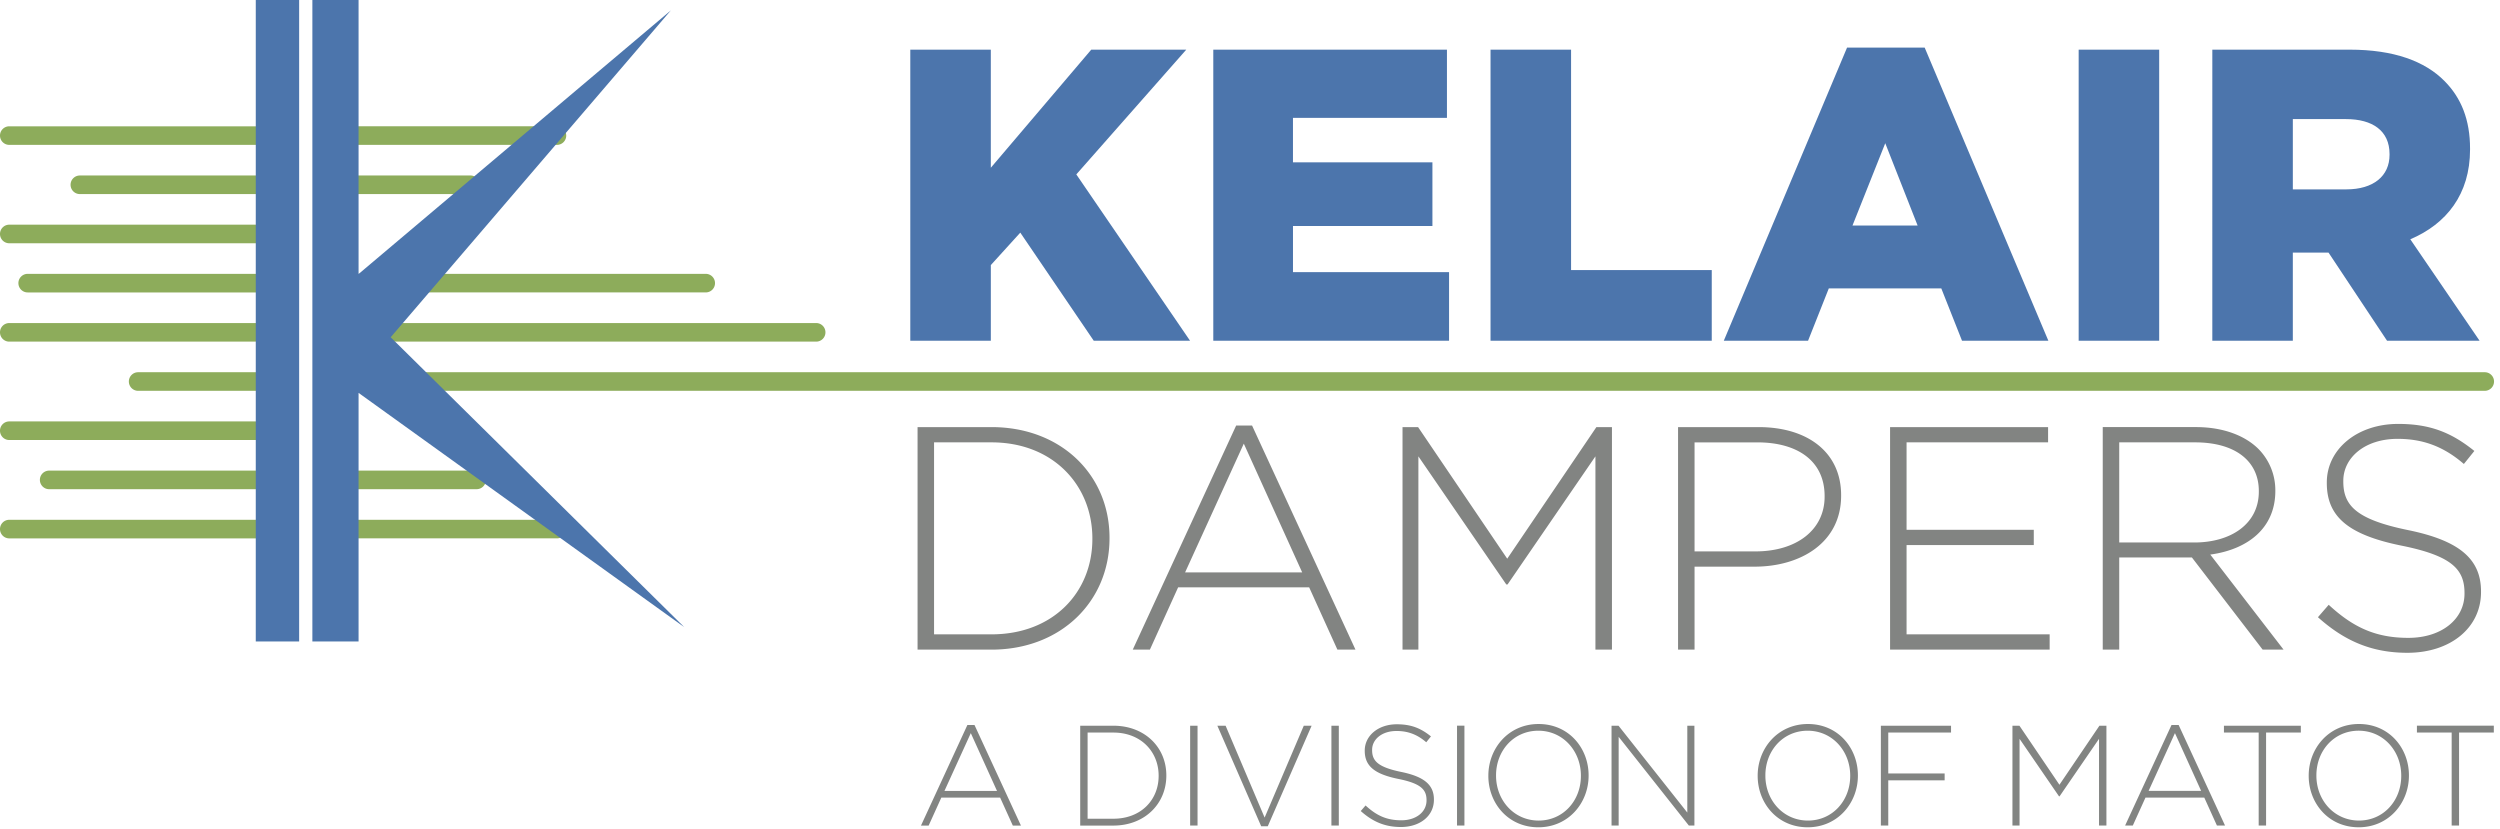
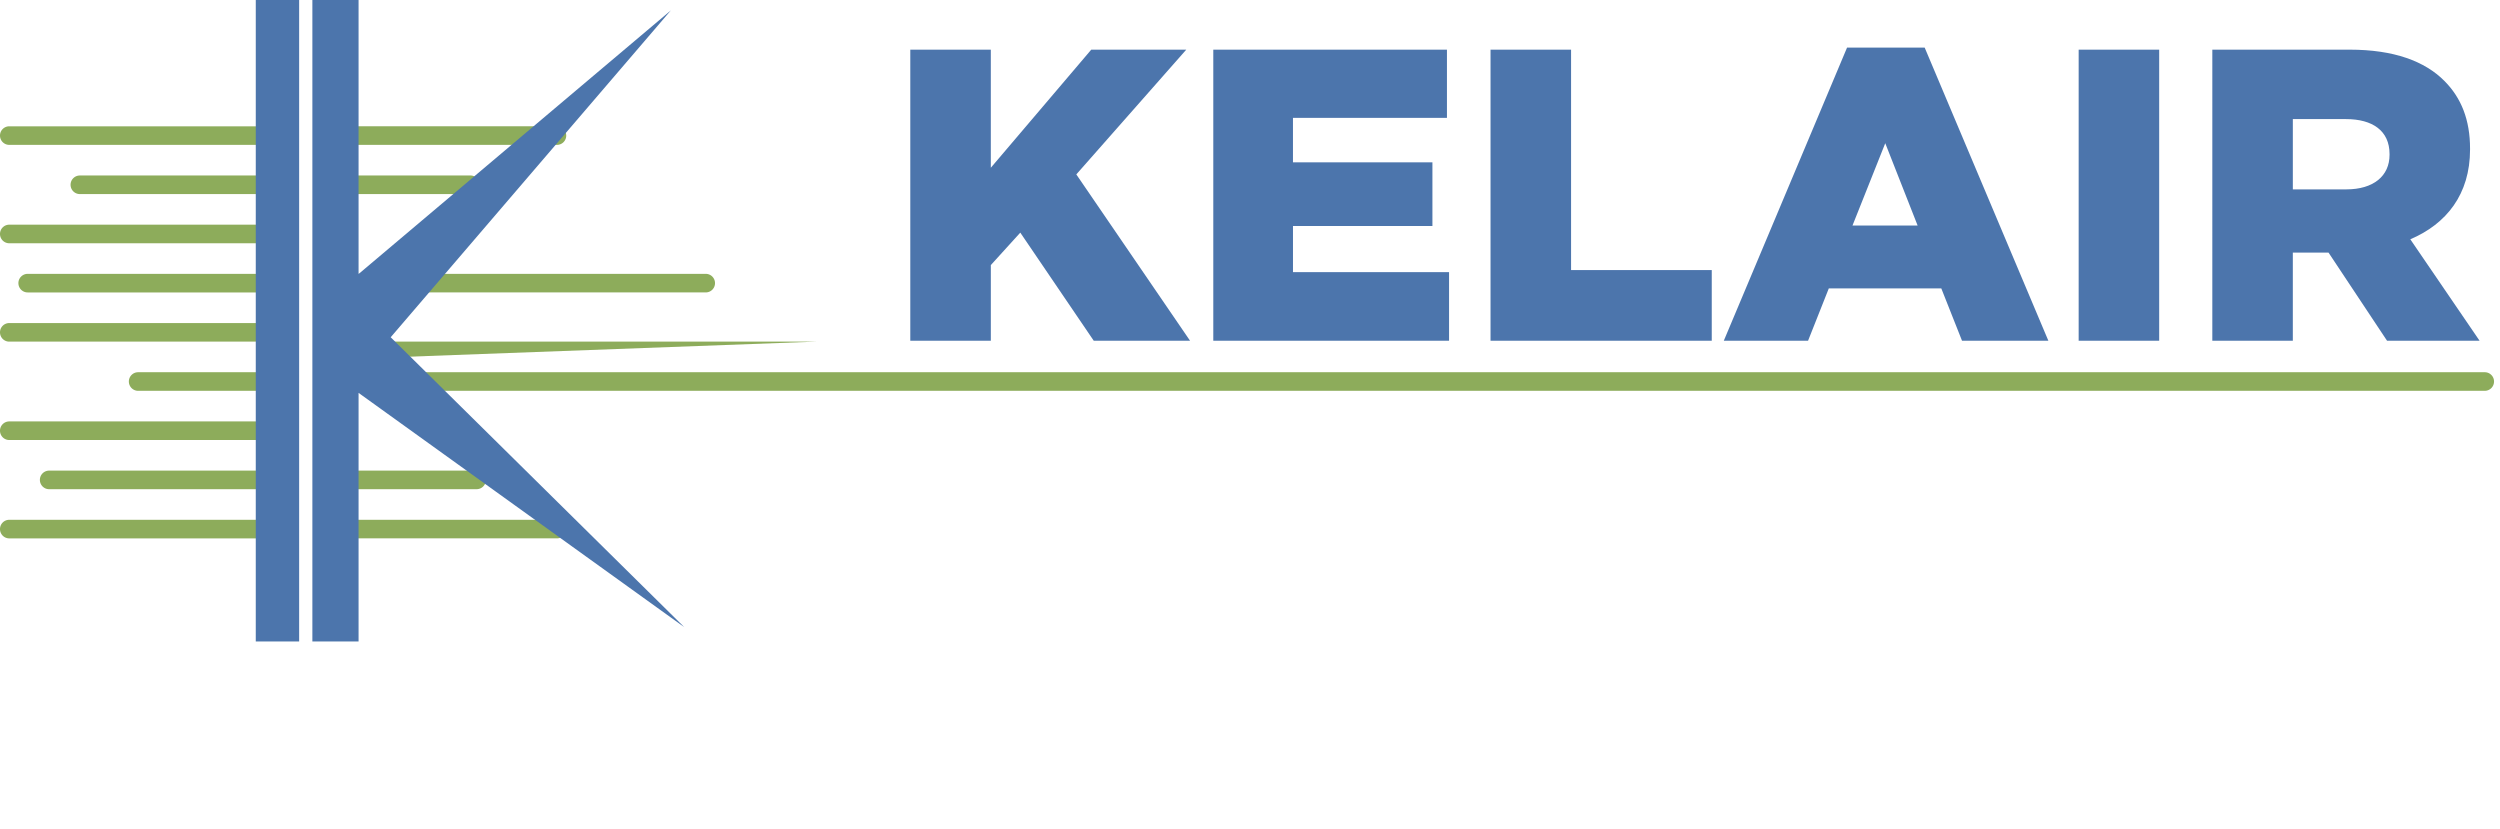
<svg xmlns="http://www.w3.org/2000/svg" height="65" viewBox="0 0 196 65" width="196">
  <g fill="none" fill-rule="evenodd">
-     <path d="m43.666 11.358a.726.726 0 0 0 .726-.727.727.727 0 0 0 -.726-.73h-19.065v1.457zm-42.94-1.456a.726.726 0 0 0 -.726.728c0 .402.324.728.726.728h22.655v-1.456zm36.158 5.313a.726.726 0 0 0 .726-.728.727.727 0 0 0 -.726-.729h-12.283v1.457zm-30.625-1.456a.726.726 0 0 0 -.726.727c0 .403.324.729.726.729h17.121v-1.456zm-5.533 3.856a.726.726 0 0 0 -.726.728c0 .402.324.729.726.729h22.655v-1.457zm24.536 1.456a.726.726 0 0 0 .726-.727.727.727 0 0 0 -.726-.73h-.662v1.457h.66zm-23.093 2.399a.726.726 0 0 0 -.726.728c0 .402.324.729.726.729h21.212v-1.457h-21.211zm53.161 1.456a.726.726 0 0 0 .727-.727.727.727 0 0 0 -.726-.729h-30.731v1.456zm-54.604 2.402a.726.726 0 0 0 -.726.727c0 .403.324.729.726.729h22.655v-1.456zm63.262 1.456a.726.726 0 0 0 .727-.728.727.727 0 0 0 -.727-.729h-39.387v1.457zm130.819 2.399h-170.207v1.457h170.206a.727.727 0 0 0 .726-.73.726.726 0 0 0 -.726-.727m-183.977 0a.726.726 0 0 0 -.726.728c0 .402.324.729.726.729h12.551v-1.457h-12.55zm-10.103 3.857a.726.726 0 0 0 -.726.727c0 .403.324.73.726.73h22.655v-1.457zm24.536 1.456a.726.726 0 0 0 .726-.728.727.727 0 0 0 -.726-.728h-.662v1.456h.66zm12.106 3.856a.726.726 0 0 0 .726-.728.727.727 0 0 0 -.726-.728h-12.767v1.456zm-33.515-1.456a.726.726 0 0 0 -.726.727c0 .403.324.73.726.73h19.527v-1.457zm-3.127 3.856a.726.726 0 0 0 -.726.727c0 .403.324.73.726.73h22.655v-1.457zm42.94 1.456a.726.726 0 0 0 .726-.728.727.727 0 0 0 -.726-.729h-19.065v1.457z" fill="#8dac5b" />
+     <path d="m43.666 11.358a.726.726 0 0 0 .726-.727.727.727 0 0 0 -.726-.73h-19.065v1.457zm-42.94-1.456a.726.726 0 0 0 -.726.728c0 .402.324.728.726.728h22.655v-1.456zm36.158 5.313a.726.726 0 0 0 .726-.728.727.727 0 0 0 -.726-.729h-12.283v1.457zm-30.625-1.456a.726.726 0 0 0 -.726.727c0 .403.324.729.726.729h17.121v-1.456zm-5.533 3.856a.726.726 0 0 0 -.726.728c0 .402.324.729.726.729h22.655v-1.457zm24.536 1.456a.726.726 0 0 0 .726-.727.727.727 0 0 0 -.726-.73h-.662v1.457h.66zm-23.093 2.399a.726.726 0 0 0 -.726.728c0 .402.324.729.726.729h21.212v-1.457h-21.211zm53.161 1.456a.726.726 0 0 0 .727-.727.727.727 0 0 0 -.726-.729h-30.731v1.456zm-54.604 2.402a.726.726 0 0 0 -.726.727c0 .403.324.729.726.729h22.655v-1.456zm63.262 1.456h-39.387v1.457zm130.819 2.399h-170.207v1.457h170.206a.727.727 0 0 0 .726-.73.726.726 0 0 0 -.726-.727m-183.977 0a.726.726 0 0 0 -.726.728c0 .402.324.729.726.729h12.551v-1.457h-12.55zm-10.103 3.857a.726.726 0 0 0 -.726.727c0 .403.324.73.726.73h22.655v-1.457zm24.536 1.456a.726.726 0 0 0 .726-.728.727.727 0 0 0 -.726-.728h-.662v1.456h.66zm12.106 3.856a.726.726 0 0 0 .726-.728.727.727 0 0 0 -.726-.728h-12.767v1.456zm-33.515-1.456a.726.726 0 0 0 -.726.727c0 .403.324.73.726.73h19.527v-1.457zm-3.127 3.856a.726.726 0 0 0 -.726.727c0 .403.324.73.726.73h22.655v-1.457zm42.94 1.456a.726.726 0 0 0 .726-.728.727.727 0 0 0 -.726-.729h-19.065v1.457z" fill="#8dac5b" />
    <path d="m71.367 3.892h6.313v9.26l7.875-9.26h7.45l-8.622 9.782 8.917 13.04h-7.55l-5.759-8.476-2.31 2.543v5.933h-6.314zm23.755 0h18.319v5.348h-12.072v3.489h10.933v4.988h-10.932v3.62h12.236v5.378h-18.484zm21.736 0h6.314v17.28h11.03v5.542h-17.344zm33.484 13.791-2.538-6.455-2.57 6.455zm-5.532-13.953h6.084l9.698 22.985h-6.769l-1.626-4.107h-8.818l-1.628 4.107h-6.606zm18.157 22.985h6.313v-22.822h-6.313zm20.989-11.868c2.114 0 3.384-1.043 3.384-2.706v-.065c0-1.826-1.334-2.739-3.416-2.739h-4.166v5.51zm-10.51-10.954h10.77c3.482 0 5.89.912 7.418 2.445 1.335 1.336 2.018 3.064 2.018 5.313v.067c0 3.52-1.853 5.836-4.684 7.042l5.432 7.955h-7.254l-4.59-6.913h-2.798v6.913h-6.312z" fill="#4c75ac" />
-     <path d="m73.23 34.681v15.052h4.502c4.85 0 7.91-3.313 7.91-7.475v-.05c0-4.137-3.06-7.527-7.91-7.527zm-1.293-1.196h5.795c5.473 0 9.254 3.763 9.254 8.672v.05c0 4.91-3.78 8.724-9.254 8.724h-5.795zm30.154 11.389-4.577-10.093-4.602 10.093h9.18zm-5.175-11.514h1.245l8.108 17.57h-1.417l-2.214-4.884h-10.272l-2.214 4.884h-1.343zm13.042.125h1.22l6.989 10.317 6.99-10.317h1.22v17.445h-1.295v-15.152l-6.889 10.043h-.1l-6.891-10.043v15.152h-1.244zm27.671 9.745c3.234 0 5.421-1.696 5.421-4.288v-.05c0-2.766-2.139-4.21-5.274-4.21h-4.923v8.547h4.776zm-6.07-9.745h6.318c3.83 0 6.467 1.968 6.467 5.334v.049c0 3.664-3.16 5.558-6.791 5.558h-4.7v6.504h-1.293v-17.445zm16.623 0h12.388v1.196h-11.095v6.853h9.974v1.198h-9.974v7.002h11.218v1.196h-12.511zm23.836 9.047c2.91 0 5.074-1.47 5.074-3.987v-.05c0-2.343-1.84-3.814-4.999-3.814h-5.945v7.85h5.87zm-7.163-9.048h7.311c2.14 0 3.857.674 4.902 1.72a4.6 4.6 0 0 1 1.318 3.24v.05c0 2.916-2.165 4.586-5.1 4.985l5.746 7.452h-1.64l-5.549-7.228h-5.695v7.228h-1.293zm16.871 14.905.845-.973c1.916 1.77 3.681 2.592 6.244 2.592 2.61 0 4.402-1.47 4.402-3.464v-.05c0-1.844-.97-2.915-4.925-3.713-4.18-.847-5.87-2.268-5.87-4.91v-.05c0-2.591 2.363-4.586 5.597-4.586 2.537 0 4.203.699 5.97 2.12l-.822 1.021c-1.64-1.42-3.283-1.97-5.2-1.97-2.56 0-4.252 1.472-4.252 3.29v.05c0 1.846.946 2.966 5.074 3.813 4.03.823 5.723 2.269 5.723 4.81v.05c0 2.816-2.413 4.76-5.771 4.76-2.787 0-4.925-.92-7.015-2.79m-103.561 13.618-2.054-4.53-2.065 4.53zm-2.322-5.167h.558l3.64 7.885h-.637l-.994-2.193h-4.61l-.994 2.193h-.601zm9.425.593v6.755h2.02c2.177 0 3.549-1.488 3.549-3.356v-.022c0-1.856-1.372-3.377-3.549-3.377zm-.58-.537h2.6c2.456 0 4.152 1.689 4.152 3.892v.022c0 2.204-1.696 3.915-4.152 3.915h-2.6zm8.619 7.828h.58v-7.829h-.58zm2.133-7.828h.647l3.059 7.202 3.07-7.202h.614l-3.438 7.885h-.514zm8.942 7.828h.581v-7.829h-.581zm2.301-1.139.378-.436c.86.794 1.654 1.162 2.803 1.162 1.172 0 1.976-.66 1.976-1.555v-.022c0-.827-.435-1.308-2.21-1.666-1.876-.38-2.634-1.018-2.634-2.204v-.022c0-1.163 1.059-2.058 2.511-2.058 1.139 0 1.887.313 2.68.95l-.37.46c-.735-.638-1.474-.884-2.333-.884-1.15 0-1.91.66-1.91 1.476v.022c0 .828.426 1.332 2.28 1.712 1.806.37 2.565 1.018 2.565 2.159v.022c0 1.264-1.082 2.137-2.589 2.137-1.25 0-2.21-.415-3.147-1.253m7.547 1.139h.581v-7.829h-.58zm9.713-3.891v-.022c0-1.935-1.408-3.523-3.337-3.523-1.931 0-3.316 1.566-3.316 3.5v.023c0 1.934 1.407 3.522 3.338 3.522 1.93 0 3.315-1.566 3.315-3.5m-7.256 0v-.022c0-2.137 1.575-4.048 3.94-4.048 2.368 0 3.92 1.889 3.92 4.025v.023c0 2.136-1.575 4.049-3.941 4.049-2.367 0-3.919-1.89-3.919-4.027m9.658-3.937h.547l5.393 6.81v-6.81h.557v7.829h-.435l-5.504-6.957v6.957h-.558zm18.712 3.937v-.022c0-1.935-1.406-3.523-3.337-3.523-1.93 0-3.314 1.566-3.314 3.5v.023c0 1.934 1.405 3.522 3.337 3.522 1.93 0 3.314-1.566 3.314-3.5m-7.255 0v-.022c0-2.137 1.574-4.048 3.941-4.048 2.366 0 3.917 1.889 3.917 4.025v.023c0 2.136-1.573 4.049-3.94 4.049-2.366 0-3.918-1.89-3.918-4.027m9.658-3.937h5.502v.536h-4.922v3.21h4.42v.538h-4.42v3.545h-.58zm10.316 0h.547l3.137 4.63 3.136-4.63h.548v7.829h-.58v-6.8l-3.093 4.507h-.044l-3.093-4.507v6.8h-.558zm14.794 5.111-2.054-4.53-2.065 4.53zm-2.323-5.167h.559l3.638 7.885h-.636l-.992-2.193h-4.61l-.994 2.193h-.604zm6.834.593h-2.724v-.537h6.029v.537h-2.725v7.292h-.58zm11.176 3.4v-.022c0-1.935-1.406-3.523-3.337-3.523-1.93 0-3.315 1.566-3.315 3.5v.023c0 1.934 1.406 3.522 3.338 3.522 1.93 0 3.314-1.566 3.314-3.5m-7.255 0v-.022c0-2.137 1.574-4.048 3.941-4.048 2.366 0 3.917 1.889 3.917 4.025v.023c0 2.136-1.573 4.049-3.94 4.049-2.366 0-3.918-1.89-3.918-4.027m11.208-3.4h-2.724v-.537h6.029v.537h-2.725v7.292h-.58z" fill="#828482" />
    <path d="m20.052 50.289h3.401v-50.289h-3.4zm10.578-23.848 21.966-25.628-24.484 20.669v-21.482h-3.622v50.288h3.622v-19.486l25.534 18.366z" fill="#4c75ac" />
  </g>
</svg>